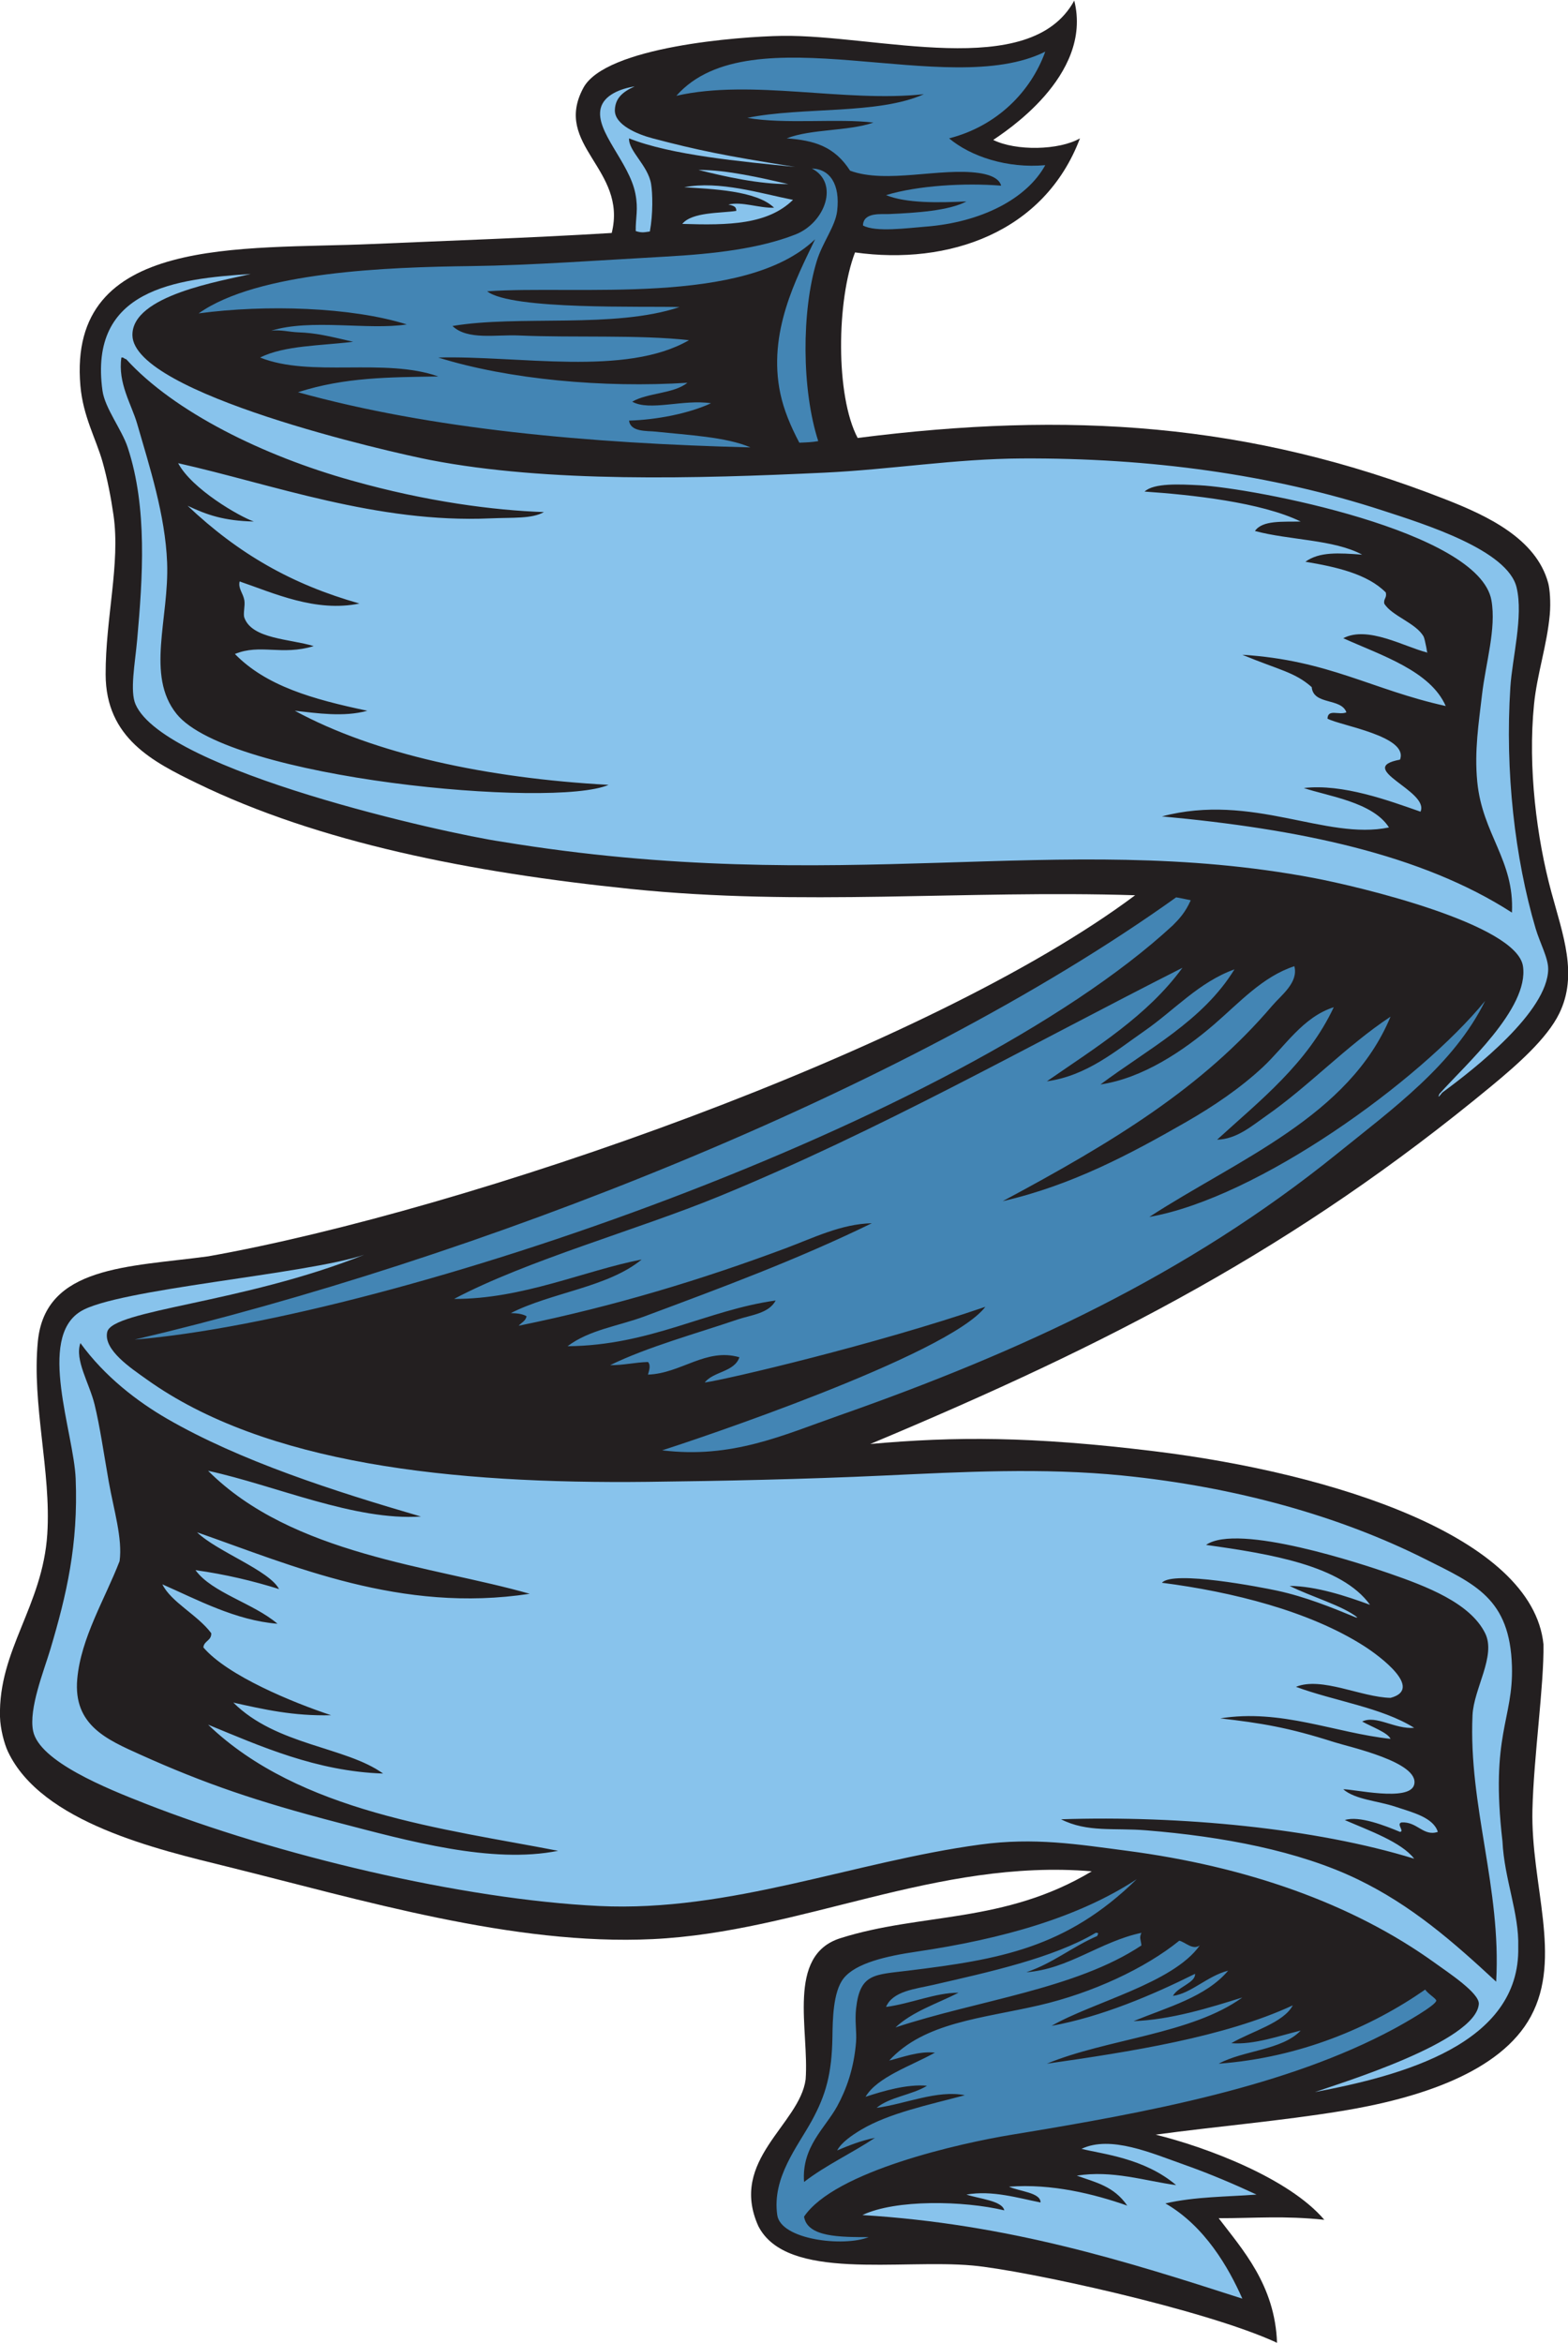
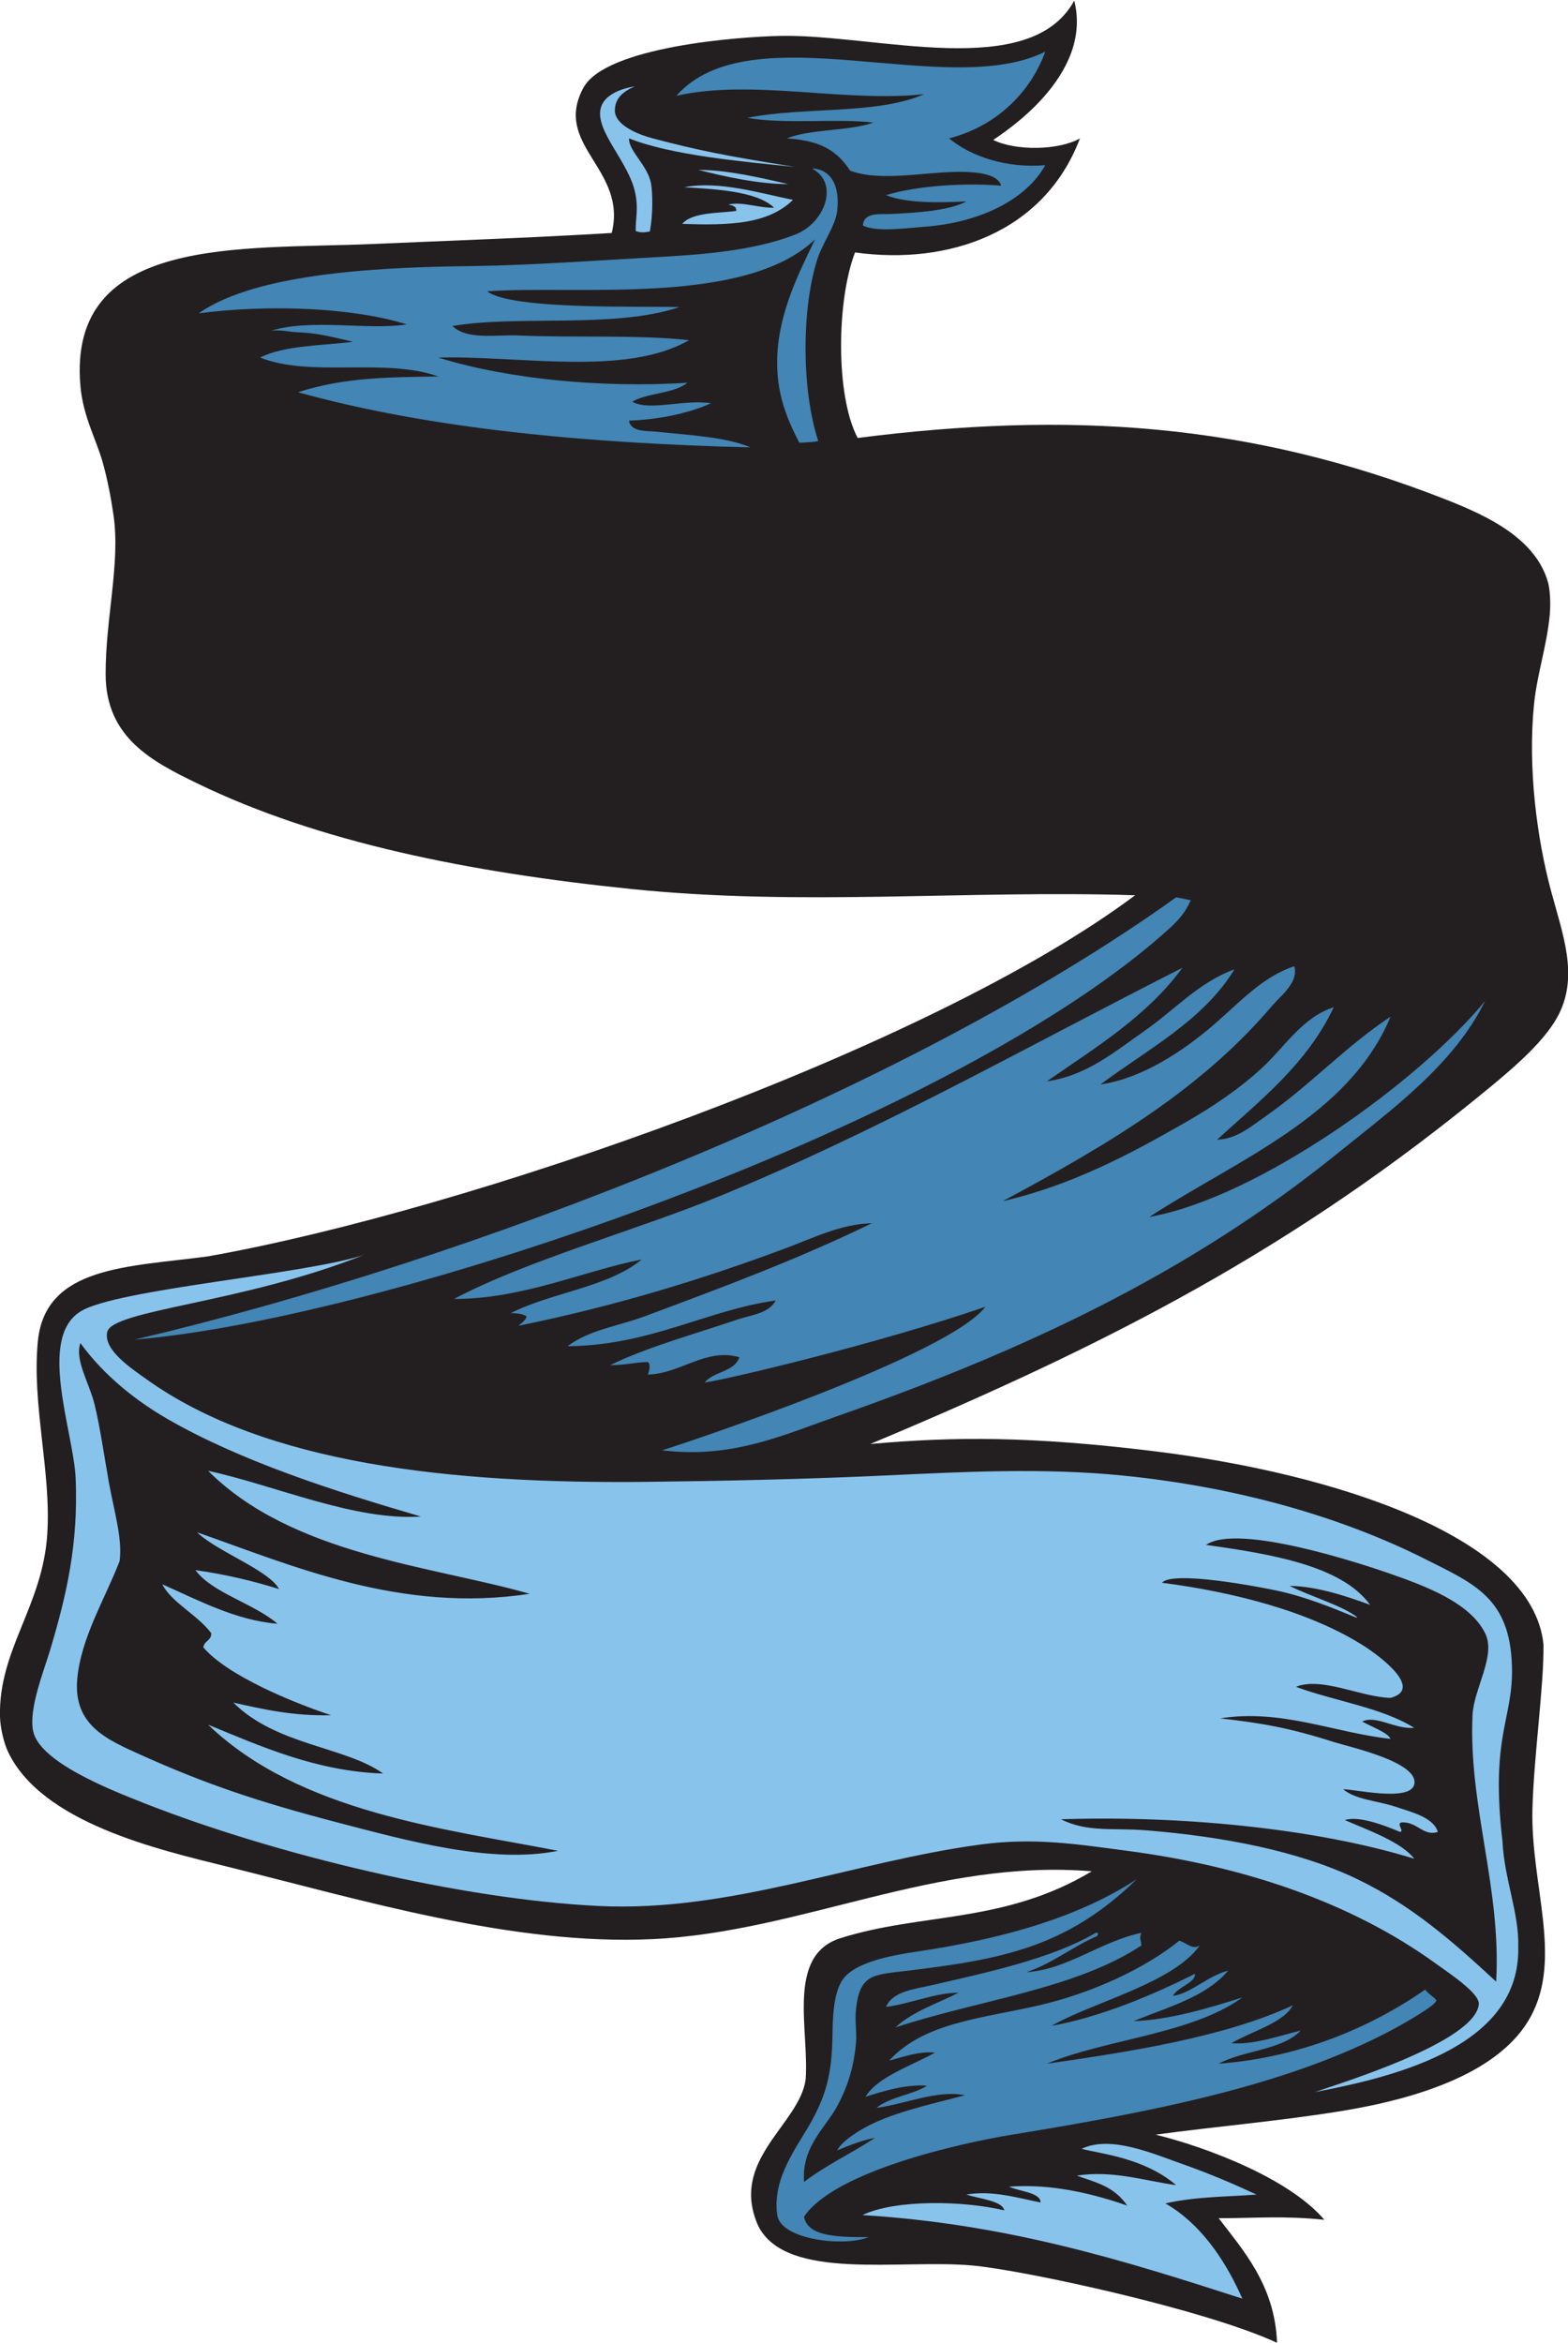
<svg xmlns="http://www.w3.org/2000/svg" viewBox="0 0 636.36 950.64" height="950.64" width="636.36" xml:space="preserve" id="svg2" version="1.1">
  <defs id="defs6" />
  <g transform="matrix(1.333,0,0,-1.333,0,950.64)" id="g10">
    <g transform="scale(0.1)" id="g12">
      <path id="path14" style="fill:#231f20;fill-opacity:1;fill-rule:evenodd;stroke:none" d="m 3270.61,7129.8 c 58.12,-230.82 -218.11,-403.92 -246.61,-424.2 68.99,-34.09 200.1,-31.81 264.01,4.8 -108.28,-286.63 -400.04,-387.1 -684.81,-347.22 -55.8,-145.04 -60.11,-435.59 7.99,-564.78 640.96,81.43 1190.9,47.98 1790.41,-187.2 125.16,-49.09 275.28,-118.59 311.99,-254.4 4.83,-17.8 8.21,-58.5 4.81,-96 -8.52,-94.26 -38.77,-180.92 -47.99,-273.6 -19.14,-192 8.18,-406.64 52.79,-571.2 35.34,-130.37 81.62,-251.83 24.01,-369.6 -37.62,-76.86 -128.58,-156.46 -206.41,-220.8 C 3943.24,3331.63 3381.02,3042.3 2649.61,2736 c 257.03,22.99 489.34,23.84 863.93,-21.95 547.48,-66.92 1152.18,-260.91 1185.66,-587.65 1.97,-124.74 -29.79,-342.31 -33.59,-503.93 -5.36,-227.98 91.95,-449.66 -4.81,-628.865 -92.17,-170.734 -342.73,-249.914 -576,-288 -187.2,-30.578 -379.37,-46.628 -566.4,-72 152.65,-37.55 405.25,-131.769 513.59,-259.203 -123.69,12.934 -208.81,4.844 -321.58,4.797 71.78,-94.609 171.37,-203.027 177.6,-379.199 -219.49,101.824 -769.4,220.773 -926.41,235.203 -220.78,20.293 -566.73,-48.902 -652.8,120 -90.54,201.176 125.65,308.996 143.99,446.399 11.43,150.156 -59.65,377.478 105.61,429.958 246.62,78.3 498.2,43.43 765.56,203.65 -473.59,39.52 -883.26,-184.64 -1336.75,-206.41 -425.02,-20.4 -888.8,120.12 -1296.011,220.8 C 480.777,1501.63 126.078,1582.95 24,1800 c -10.57,22.48 -23.023,67.8 -24,105.61 -5.254,203.97 130,336.44 144,556.79 12.086,190.19 -47.395,393.43 -28.801,585.6 22.328,230.75 275.93,226.45 518.399,259.2 788.842,140.14 2194.642,629.32 2822.402,1099.2 -519.2,16.38 -1014.46,-34.44 -1536,19.2 -489.52,50.34 -949.785,141.55 -1320,321.6 -133.598,64.97 -277.844,137.42 -278.395,331.2 -0.492,171.55 45.141,337.64 23.997,484.8 -7.579,52.74 -18.75,111.14 -33.598,163.2 -19.918,69.83 -59.133,137.84 -67.203,230.4 -40.196,460.93 490.672,414.53 887.999,432 241.5,10.62 469.58,17.94 729.6,33.6 48.62,195.25 -180.54,266.47 -86.4,441.6 67.43,125.45 474.64,156.45 604.8,158.4 287.4,4.32 755.7,-139.03 889.81,107.4 v 0" />
      <path id="path16" style="fill:#88c3ec;fill-opacity:1;fill-rule:evenodd;stroke:none" d="m 3825.61,451.199 c -90.71,-6.902 -186.27,-6.09 -277.47,-26.883 120.04,-69.199 192.13,-194.812 234.26,-289.914 -355.62,114.778 -713.4,227.395 -1156.79,254.399 101.21,48.25 308,43.972 431.99,14.402 -6.35,29.445 -76.45,35.117 -115.2,47.996 78.03,14.016 158.67,-10.906 225.61,-24.004 0.7,30.278 -65.06,33.618 -96.02,48.008 130,9.992 259.34,-22.262 360,-57.605 -40.72,59.289 -95.82,70.554 -153.59,91.203 108.69,17.476 207.83,-16.164 302.4,-28.801 -97.75,82.859 -225.57,94.563 -288.01,110.398 88.3,42.122 213.36,-13.152 312.01,-47.996 82.29,-29.074 157.29,-61.66 220.81,-91.203 v 0" />
-       <path id="path18" style="fill:#4385b4;fill-opacity:1;fill-rule:evenodd;stroke:none" d="m 3182.4,6628.8 c -56.5,-102.76 -195.13,-174.14 -364.8,-187.2 -54.96,-4.24 -151.76,-17.6 -190.2,3.61 1.04,41.31 56.29,33.75 79.81,34.79 82.2,3.61 182.24,10.14 235.19,38.4 -84.76,-3.95 -182.07,-6.08 -244.8,19.2 96.97,29.43 239.55,37.69 350.41,28.8 -7.01,27.48 -47.83,35.56 -67.21,38.4 -117.21,17.21 -282.44,-33.69 -392.62,7.21 -47.34,73.62 -108.67,92.3 -192.98,98.39 74.82,29.18 186.66,21.34 264,48 -107.23,13.45 -269.77,-5.88 -384,14.4 168.86,34.34 397.16,9.24 537.59,72 -242.38,-26 -524.12,47.31 -753.59,-4.8 226.8,256.54 825.74,-14.64 1123.2,134.4 -44.06,-122.34 -147.48,-226.92 -292.79,-264 66.17,-55.43 176.84,-91.95 292.79,-81.6 v 0" />
+       <path id="path18" style="fill:#4385b4;fill-opacity:1;fill-rule:evenodd;stroke:none" d="m 3182.4,6628.8 c -56.5,-102.76 -195.13,-174.14 -364.8,-187.2 -54.96,-4.24 -151.76,-17.6 -190.2,3.61 1.04,41.31 56.29,33.75 79.81,34.79 82.2,3.61 182.24,10.14 235.19,38.4 -84.76,-3.95 -182.07,-6.08 -244.8,19.2 96.97,29.43 239.55,37.69 350.41,28.8 -7.01,27.48 -47.83,35.56 -67.21,38.4 -117.21,17.21 -282.44,-33.69 -392.62,7.21 -47.34,73.62 -108.67,92.3 -192.98,98.39 74.82,29.18 186.66,21.34 264,48 -107.23,13.45 -269.77,-5.88 -384,14.4 168.86,34.34 397.16,9.24 537.59,72 -242.38,-26 -524.12,47.31 -753.59,-4.8 226.8,256.54 825.74,-14.64 1123.2,134.4 -44.06,-122.34 -147.48,-226.92 -292.79,-264 66.17,-55.43 176.84,-91.95 292.79,-81.6 " />
      <path id="path20" style="fill:#4385b4;fill-opacity:1;fill-rule:evenodd;stroke:none" d="m 2471.72,6618.64 c 55.21,-1.51 86.5,-48.17 77.09,-129.04 -5.57,-47.63 -44.81,-95.62 -62.4,-153.6 -46.02,-151.46 -46.06,-390.08 4.78,-547.2 -17.54,-3.26 -34.9,-3.92 -57.6,-4.8 -27.2,51.51 -47.2,100.21 -57.59,148.8 -39.93,186.76 49.45,352.7 105.6,470.4 -213.5,-204.81 -728.36,-138.86 -998.4,-158.4 73.8,-57.7 480.47,-44.34 585.6,-48 -199.21,-66.53 -488.88,-23.33 -691.2,-57.6 45.64,-43.69 132.14,-25.74 201.6,-28.8 168.82,-7.42 366.65,2.8 518.4,-14.4 -192.34,-111.35 -519.04,-46.23 -763.2,-52.8 214.08,-66.85 503.76,-92.99 758.4,-76.8 -41.53,-33.67 -120.46,-29.94 -168,-57.6 53.66,-29.92 155.98,8.29 240,-4.8 -69.49,-31.7 -165.49,-50.22 -249.6,-52.8 4.46,-35.34 54.49,-30.68 81.6,-33.6 94.11,-10.14 215.03,-15.9 288,-48 -494.37,12.57 -972.38,55.55 -1377.593,168 142.673,45.95 278.073,45.54 427.193,48 -163.09,57.92 -388.67,-4.14 -542.396,57.6 73.316,37.08 185.004,35.8 283.196,48 -74.4,17.18 -111.973,26.81 -167.993,28.8 -26.129,0.93 -54.719,8.77 -81.605,4.8 120.492,37.59 297.168,0.94 412.798,19.2 -168.28,52.96 -429.138,61.08 -633.599,33.6 179.762,127.03 576.109,140.84 830.399,144 180.02,2.24 394.15,17.93 590.4,28.8 148.81,8.24 285.34,24.13 395.67,67.2 91.54,35.74 134.8,157.61 50.45,201.04 v 0" />
      <path id="path22" style="fill:#88c3ec;fill-opacity:1;fill-rule:evenodd;stroke:none" d="m 2414.39,6523.2 c -77.03,-75.15 -195,-77.87 -337.19,-73.19 29.83,36.68 117.61,32.33 164.4,39.59 0.69,15.09 -12.31,16.49 -23.99,19.2 40.76,10.31 91.57,-10.78 139.19,-9.6 -53.42,52.59 -190.98,57.01 -273.6,62.4 106,20.85 233.51,-19.03 331.19,-38.4 z m -499.19,187.2 c -2.07,-38.51 57.9,-82.37 67.2,-139.2 4.56,-27.87 6.15,-90.35 -3.83,-144.27 -13.92,-1.8 -24.16,-5.26 -43.09,1.34 -0.54,42.05 8.5,65.49 -1.08,114.13 -18.89,95.96 -122.49,188.87 -105.6,259.2 9.67,40.26 59.2,59.92 103.57,66.94 -37.77,-16.77 -59.14,-36.72 -60.37,-71.74 -1.57,-44.81 67.85,-73.95 115.21,-86.4 137.18,-36.07 217.05,-52.49 432.91,-86.92 -161.58,16.02 -378.18,36.06 -504.92,86.92 z m 211.2,-96 c 86.63,0.22 190.28,-24.11 273.6,-43.2 -86.86,-0.44 -192.08,22.31 -273.6,43.2 v 0" />
      <path id="path24" style="fill:#4385b4;fill-opacity:1;fill-rule:evenodd;stroke:none" d="m 3625.29,4391.13 c -16.36,-37.01 -35.5,-57.34 -54.1,-75.93 C 2920.7,3713.32 1191.61,3118.76 409.957,3053.75 1430.99,3293.55 2746.62,3803.57 3580.8,4399.98 c 9.53,-1.31 24.65,-4.7 44.49,-8.85 z M 2016,2716.8 c 85.48,26.88 871.52,288.88 984,436.81 -333.85,-114.46 -788.46,-221.58 -854.4,-230.41 26.74,34.07 90.11,31.49 105.61,76.8 -102.1,29.66 -177.44,-49.45 -278.41,-52.8 3.06,10.98 9.52,28.95 0,38.41 -40.5,-1.12 -73.19,-10.01 -115.19,-9.61 113.99,55.61 262.05,96.12 388.79,139.2 39.69,13.49 94.37,17.87 115.2,57.6 -209.42,-28.98 -381.45,-136.95 -633.6,-139.19 66.32,50.23 153.96,60.88 235.2,91.19 236.68,88.3 462.66,171.89 691.19,283.2 -93.53,-2.11 -178.39,-44.86 -263.99,-76.8 -250.42,-93.43 -516.32,-175.13 -811.2,-235.2 8.11,9.49 21.08,14.12 24,28.8 -11.91,7.28 -29.13,9.27 -48,9.6 124.05,63.16 295.88,78.53 398.4,163.2 -174.36,-33.8 -362.25,-120.74 -571.19,-120 223.25,118.04 558.59,210.24 806.39,312 491.51,201.84 935.09,454.9 1411.2,696 -106.54,-146.25 -263.4,-242.2 -412.79,-345.6 121.52,16.82 208.55,91.79 297.59,153.6 90.45,62.8 165.77,148.55 273.6,187.2 -96.08,-156.72 -263.28,-242.32 -407.99,-350.4 128.22,18.86 252.4,102.09 345.59,182.4 77.67,66.95 148.2,146.07 244.8,177.6 12.91,-50.01 -40.27,-88.37 -67.21,-120 -211.73,-248.67 -480.97,-413.42 -820.8,-595.2 209.51,47.94 387.84,143.16 556.82,240 84.71,48.55 166.62,104.03 235.19,168 67.7,63.15 121.16,151.95 216,182.4 -80.88,-171.91 -223.01,-282.59 -355.19,-403.2 59.33,1.17 106.52,42.56 148.78,72 131.39,91.46 243.46,212.55 379.2,302.4 -125.74,-303.05 -464.78,-434.42 -734.39,-609.6 331,58.11 823.12,413.83 1022.4,657.6 -95.39,-194.23 -282.4,-329.24 -451.19,-465.6 -456.89,-369.03 -962.97,-602.51 -1516.82,-796.8 -170,-59.65 -325.33,-131.84 -537.59,-105.6 v 0" />
-       <path id="path26" style="fill:#88c3ec;fill-opacity:1;fill-rule:evenodd;stroke:none" d="m 763.199,6297.6 c -86.992,-21.46 -362.922,-64.46 -360,-187.2 4.227,-177.56 785.631,-355.74 907.201,-379.2 358.65,-69.22 807.65,-56.94 1200.01,-38.4 202.3,9.56 396.52,42.11 600,43.2 389.71,2.1 761.23,-48.18 1099.2,-158.4 126.17,-41.15 381.85,-120.22 407.99,-235.2 20.62,-87.05 -13.48,-214.2 -19.2,-302.4 -16.6,-256.28 13.65,-520.48 76.8,-734.4 13.22,-44.74 39.02,-90.59 38.39,-124.8 -2.34,-128.9 -222.28,-301.58 -321.6,-374.4 -2.99,-2.2 -18.22,-24.9 -9.59,-4.8 76,86.18 273.56,259.82 254.4,388.8 -19.07,128.42 -500.51,242.85 -638.4,268.8 -776.72,146.21 -1438.97,-60.34 -2472,110.4 -164.76,23.9 -1023.916,214.35 -1113.595,417.6 -18.004,40.8 -1.606,125.01 4.8,196.8 16.719,187.55 31.911,401.82 -28.804,585.6 -18.024,54.58 -69.449,119.38 -76.797,172.8 -42.586,309.35 222.93,340.27 451.195,355.2 z M 4214.39,5294.4 c -2.34,15.15 8.66,16.95 4.81,33.6 -55.59,56.41 -150.86,77.93 -244.81,93.6 42.99,30.95 101.04,26.81 172.82,21.6 -86.37,46.44 -221.8,43.81 -326.41,72 22.68,33.32 84.47,27.53 139.2,28.8 -119.47,58.68 -334.55,81.68 -475.2,91.2 28.17,26.56 107.62,22.3 167.99,19.2 158.87,-8.15 850.84,-138.67 888.01,-350.4 15.16,-86.38 -17.62,-190.86 -28.81,-288 -9.74,-84.69 -23.53,-169.61 -14.39,-264 15.51,-160.15 113.4,-238.82 105.6,-398.4 -275.66,177.94 -650.66,254.78 -1065.6,292.8 276.33,72.92 498.32,-73.74 691.21,-33.6 -49.06,77.34 -186.33,95.26 -259.2,120 118.32,13.66 258.05,-38.07 355.19,-72 28.29,62.99 -202.65,132.29 -62.4,158.4 27.17,71.6 -182.19,103.48 -220.8,124.8 1.39,30.98 34.85,9.48 57.6,19.2 -15.9,44.9 -100.47,21.13 -105.61,76.8 -51.81,45.84 -98.61,51.75 -211.27,98.43 262.88,-16.33 394.38,-106.46 619.28,-156.03 -46.76,106.85 -194.98,153.82 -311.99,206.4 74.35,39.06 186.66,-26.3 254.39,-43.2 4.73,-14.53 -5.86,41.17 -9.61,48.01 -22.77,41.49 -98.12,63.44 -120,100.79 z M 369.602,6043.2 c 7.757,1.35 8.269,-4.54 14.398,-4.8 146.027,-160.83 418.738,-294.92 686.78,-369.6 228.66,-64.56 432.84,-90.72 585.22,-96 -36.59,-20.98 -93.62,-16.14 -163.2,-19.19 -345,-15.18 -662.933,103.51 -950.398,167.99 41.621,-78.59 185.774,-161.96 230.403,-177.6 -91.282,2.2 -142.2,20.02 -201.606,48 155.68,-147.08 318.086,-239.54 523.201,-297.6 -133.545,-27.6 -262.013,32.14 -364.798,67.2 -5.164,-21.49 10.558,-35.23 14.398,-57.6 2.773,-16.15 -4.387,-40.64 0,-52.8 23.504,-65.2 139.254,-64.34 211.199,-86.4 -97.898,-29.76 -162.683,7.89 -240,-24 94.828,-97.17 236.067,-137.78 403.201,-172.8 -71.99,-20.05 -154.146,-7.24 -220.798,0 242.518,-131.87 585.018,-205.39 955.198,-225.6 -166.53,-72.86 -1155.632,17.59 -1315.198,216 -94.442,117.39 -22.227,290.45 -28.801,460.8 -5.594,144.97 -54.028,293.57 -91.196,422.4 -16.921,58.63 -59.445,123.67 -48.003,201.6 v 0" />
      <path id="path28" style="fill:#88c3ec;fill-opacity:1;fill-rule:evenodd;stroke:none" d="m 4003.2,763.203 c 71,25.156 492.23,152.715 499.2,268.797 0.69,33.16 -90.17,92.97 -134.39,124.8 -253.03,182.07 -575.49,293.41 -936.02,340.8 -152.05,19.99 -282.81,41.22 -446.38,19.2 -386.29,-51.98 -762.22,-206.36 -1161.61,-187.2 -417.85,20.06 -982.668,155.19 -1382.398,312 -115.368,45.26 -321.832,127.91 -340.801,220.8 -13.871,67.91 33.078,183.29 52.797,249.6 49.117,165.1 84.824,317.67 76.8,518.4 -5.617,140.62 -117.402,426.87 14.403,508.8 107.23,68.38 689.121,113.32 863.999,172.8 -370.316,-147.85 -767.195,-167.4 -782.398,-235.2 -12.23,-54.55 73.84,-110.97 120,-144 360.399,-257.91 928.508,-318.94 1526.398,-312 225.85,2.62 472.86,7.71 719.99,19.2 234.65,10.92 481.84,24.3 724.81,0 343.61,-34.36 660.9,-123.33 921.6,-254.39 150.66,-75.75 258.12,-118.91 264,-326.41 4.59,-162.52 -66.52,-208.06 -28.81,-532.8 5.45,-114.84 51.1,-218.8 48.01,-321.6 6.62,-296.382 -355.56,-391.636 -619.2,-441.597 z M 4132.79,2208 c -45.43,36.17 -141.46,63.31 -206.38,96 80.97,-0.64 173.49,-31.3 244.78,-57.6 -86.21,120.05 -304.14,155.03 -499.2,182.4 96.72,67.99 480.82,-59.95 556.82,-86.4 113.48,-39.33 246.91,-89.9 292.79,-182.4 34.2,-68.95 -34.72,-168.23 -38.4,-249.6 -12.52,-276.77 88.19,-526.16 72,-811.2 -131.94,122.42 -258.17,232.87 -422.41,312 -179.12,86.33 -410.02,129.93 -643.18,148.8 -97.89,7.92 -179.49,-6.99 -259.2,33.61 361.37,11.98 773.38,-26.93 1075.2,-120 -38.93,50.68 -137.54,85.64 -211.2,117.6 43.58,14.36 124.95,-17.95 167.99,-36 14.81,1.69 -12.63,24.45 4.81,28.79 47.75,3.01 66.29,-43.58 110.39,-28.79 -13.73,43.92 -76.19,59.11 -129.59,76.79 -54.9,18.17 -120.74,21.11 -158.4,52.8 25.84,2.15 202.52,-39.77 216,14.4 16.97,68.27 -197.27,114.37 -244.81,129.6 -137.77,44.14 -220.94,57.65 -345.6,72 185.11,29.76 349.27,-44.22 518.39,-62.4 -8.2,19.06 -58.71,37.23 -86.38,52.8 42.71,20.62 99.59,-24.25 158.4,-19.2 -99.48,62.12 -242,81.21 -360,124.8 77.98,31.77 198.67,-31.71 287.98,-33.6 102.05,27.1 -33.2,127.63 -81.6,158.4 -165.82,105.44 -398.69,164.23 -614.39,192.01 33.47,38.59 304.1,-14 350.41,-24.01 86.7,-18.75 165.31,-50.72 240,-81.6 1.6,0 3.18,0 4.78,0 z M 244.801,3043.2 c 74.031,-102.06 173.543,-178.1 264,-230.4 222.523,-128.63 508.059,-220.39 772.799,-297.6 -202.49,-13.46 -441.287,94.16 -648.002,139.2 256.265,-256.3 682.382,-289.67 979.212,-374.4 -391.8,-59.84 -721.404,85.28 -1012.81,187.2 60.465,-58.63 219.078,-115.41 249.602,-172.8 -79.247,24.75 -163.192,44.81 -254.403,57.6 49.649,-68.76 177.328,-101.06 249.602,-163.2 -127.453,10.22 -243.649,73.09 -350.403,120 26.055,-53.96 107.973,-93.61 148.801,-148.8 0.817,-23.21 -22.101,-22.7 -24,-43.2 73.446,-86.23 272.731,-167.96 388.801,-206.4 -115.035,-3.04 -206.027,17.97 -297.602,38.4 131.352,-130.73 341.802,-133.8 456.002,-216 -203.009,6.77 -373.181,83.13 -532.802,148.8 278.476,-267.58 720.712,-316.84 1065.602,-384 -202.15,-40.42 -454.77,29.74 -672,86.4 -241.884,63.1 -402.985,117.54 -599.997,206.4 -100.812,45.47 -204.687,89.37 -192.004,230.4 11.289,125.44 84.391,243.23 128.91,358.63 9.438,69.07 -17.875,156.21 -32.91,241.37 -14.621,82.83 -27.043,169.15 -43.195,235.2 -16.149,66.01 -61.344,135.94 -43.203,187.2 v 0" />
      <path id="path30" style="fill:#4385b4;fill-opacity:1;fill-rule:evenodd;stroke:none" d="m 3936,1027.2 c -28.15,-53.462 -125.61,-79.173 -187.19,-115.196 69.41,-5.402 146.68,22.891 211.19,38.394 -56.87,-59.929 -173.93,-59.664 -249.59,-100.796 247.09,18.496 462.7,110.105 628.79,225.608 6.74,-11.58 33.77,-27.58 33.59,-33.61 -0.37,-13.89 -96.72,-68.729 -129.59,-86.397 C 3919.9,781.426 3499.47,701.895 3081.6,633.605 2923.46,607.766 2541,522.246 2448.01,384.004 c 9.98,-62.996 110.62,-62.168 196.79,-62.402 -77.61,-30.457 -267.66,-7.754 -278.39,67.199 -16.44,114.637 62.48,208.847 105.58,287.996 42.17,77.402 60.72,142.043 62.4,254.402 0.77,50.903 1.66,136.571 33.62,177.601 37.03,47.57 133.03,68.68 220.8,81.6 265.29,39.06 495.74,105.2 671.99,220.8 -214.98,-210.18 -417.73,-244.25 -696,-278.4 -103.32,-12.68 -146.44,-8.27 -158.39,-115.2 -4.24,-37.834 2.18,-71.885 0,-100.803 -6.18,-81.387 -29.93,-146.25 -57.6,-196.797 -36.54,-66.699 -108.63,-123.27 -100.8,-230.398 65.88,50.925 145.9,87.695 215.99,134.402 -42.67,-8.535 -79.12,-23.289 -115.19,-38.399 12.64,24.09 45.12,46.27 71.99,62.391 85.12,51.067 206.68,76.223 316.8,105.609 -83.87,16.93 -182.05,-27.042 -268.79,-38.402 40.23,33.363 108.05,39.133 153.59,67.199 -60.19,5.774 -134.22,-16.152 -187.2,-33.601 35.58,60.429 139.31,94.285 211.21,134.402 -47.87,5.457 -99.79,-14.336 -139.2,-24.004 107.17,116.707 283.22,128.047 455.99,168.001 163.77,37.88 324.14,113.28 427.21,196.8 18.36,-4.16 40.59,-29.61 62.38,-14.4 -81.25,-115.33 -326.5,-172.74 -451.19,-244.795 151.6,27.597 306.53,93.475 436.8,158.395 1.83,-27.51 -53.13,-39.61 -67.21,-67.2 55.06,7.38 105.35,61.03 168.01,76.8 -67.36,-79.84 -183.5,-110.9 -288.01,-153.601 111.51,3.723 231.47,40.531 331.21,72.001 -153.92,-111.669 -412.87,-125.997 -595.19,-201.598 253.3,36.289 540.06,80.73 748.79,177.598 z M 3124.8,1128 c 128.29,9.32 223.79,93.02 350.4,120 -7.35,-15.27 -1.68,-21.11 0,-38.4 -199.77,-133.03 -498.85,-166.74 -748.79,-249.6 51.05,48.14 126.17,72.23 191.99,105.61 -69.34,0.5 -145.7,-33.48 -220.8,-43.21 20.64,48.64 89.26,54.6 144,67.2 167.17,38.5 364.36,81.22 494.4,158.4 12.28,0.21 5.86,-3.57 4.8,-9.6 -76.01,-32.77 -134.75,-82.85 -216,-110.4 v 0" />
    </g>
  </g>
</svg>